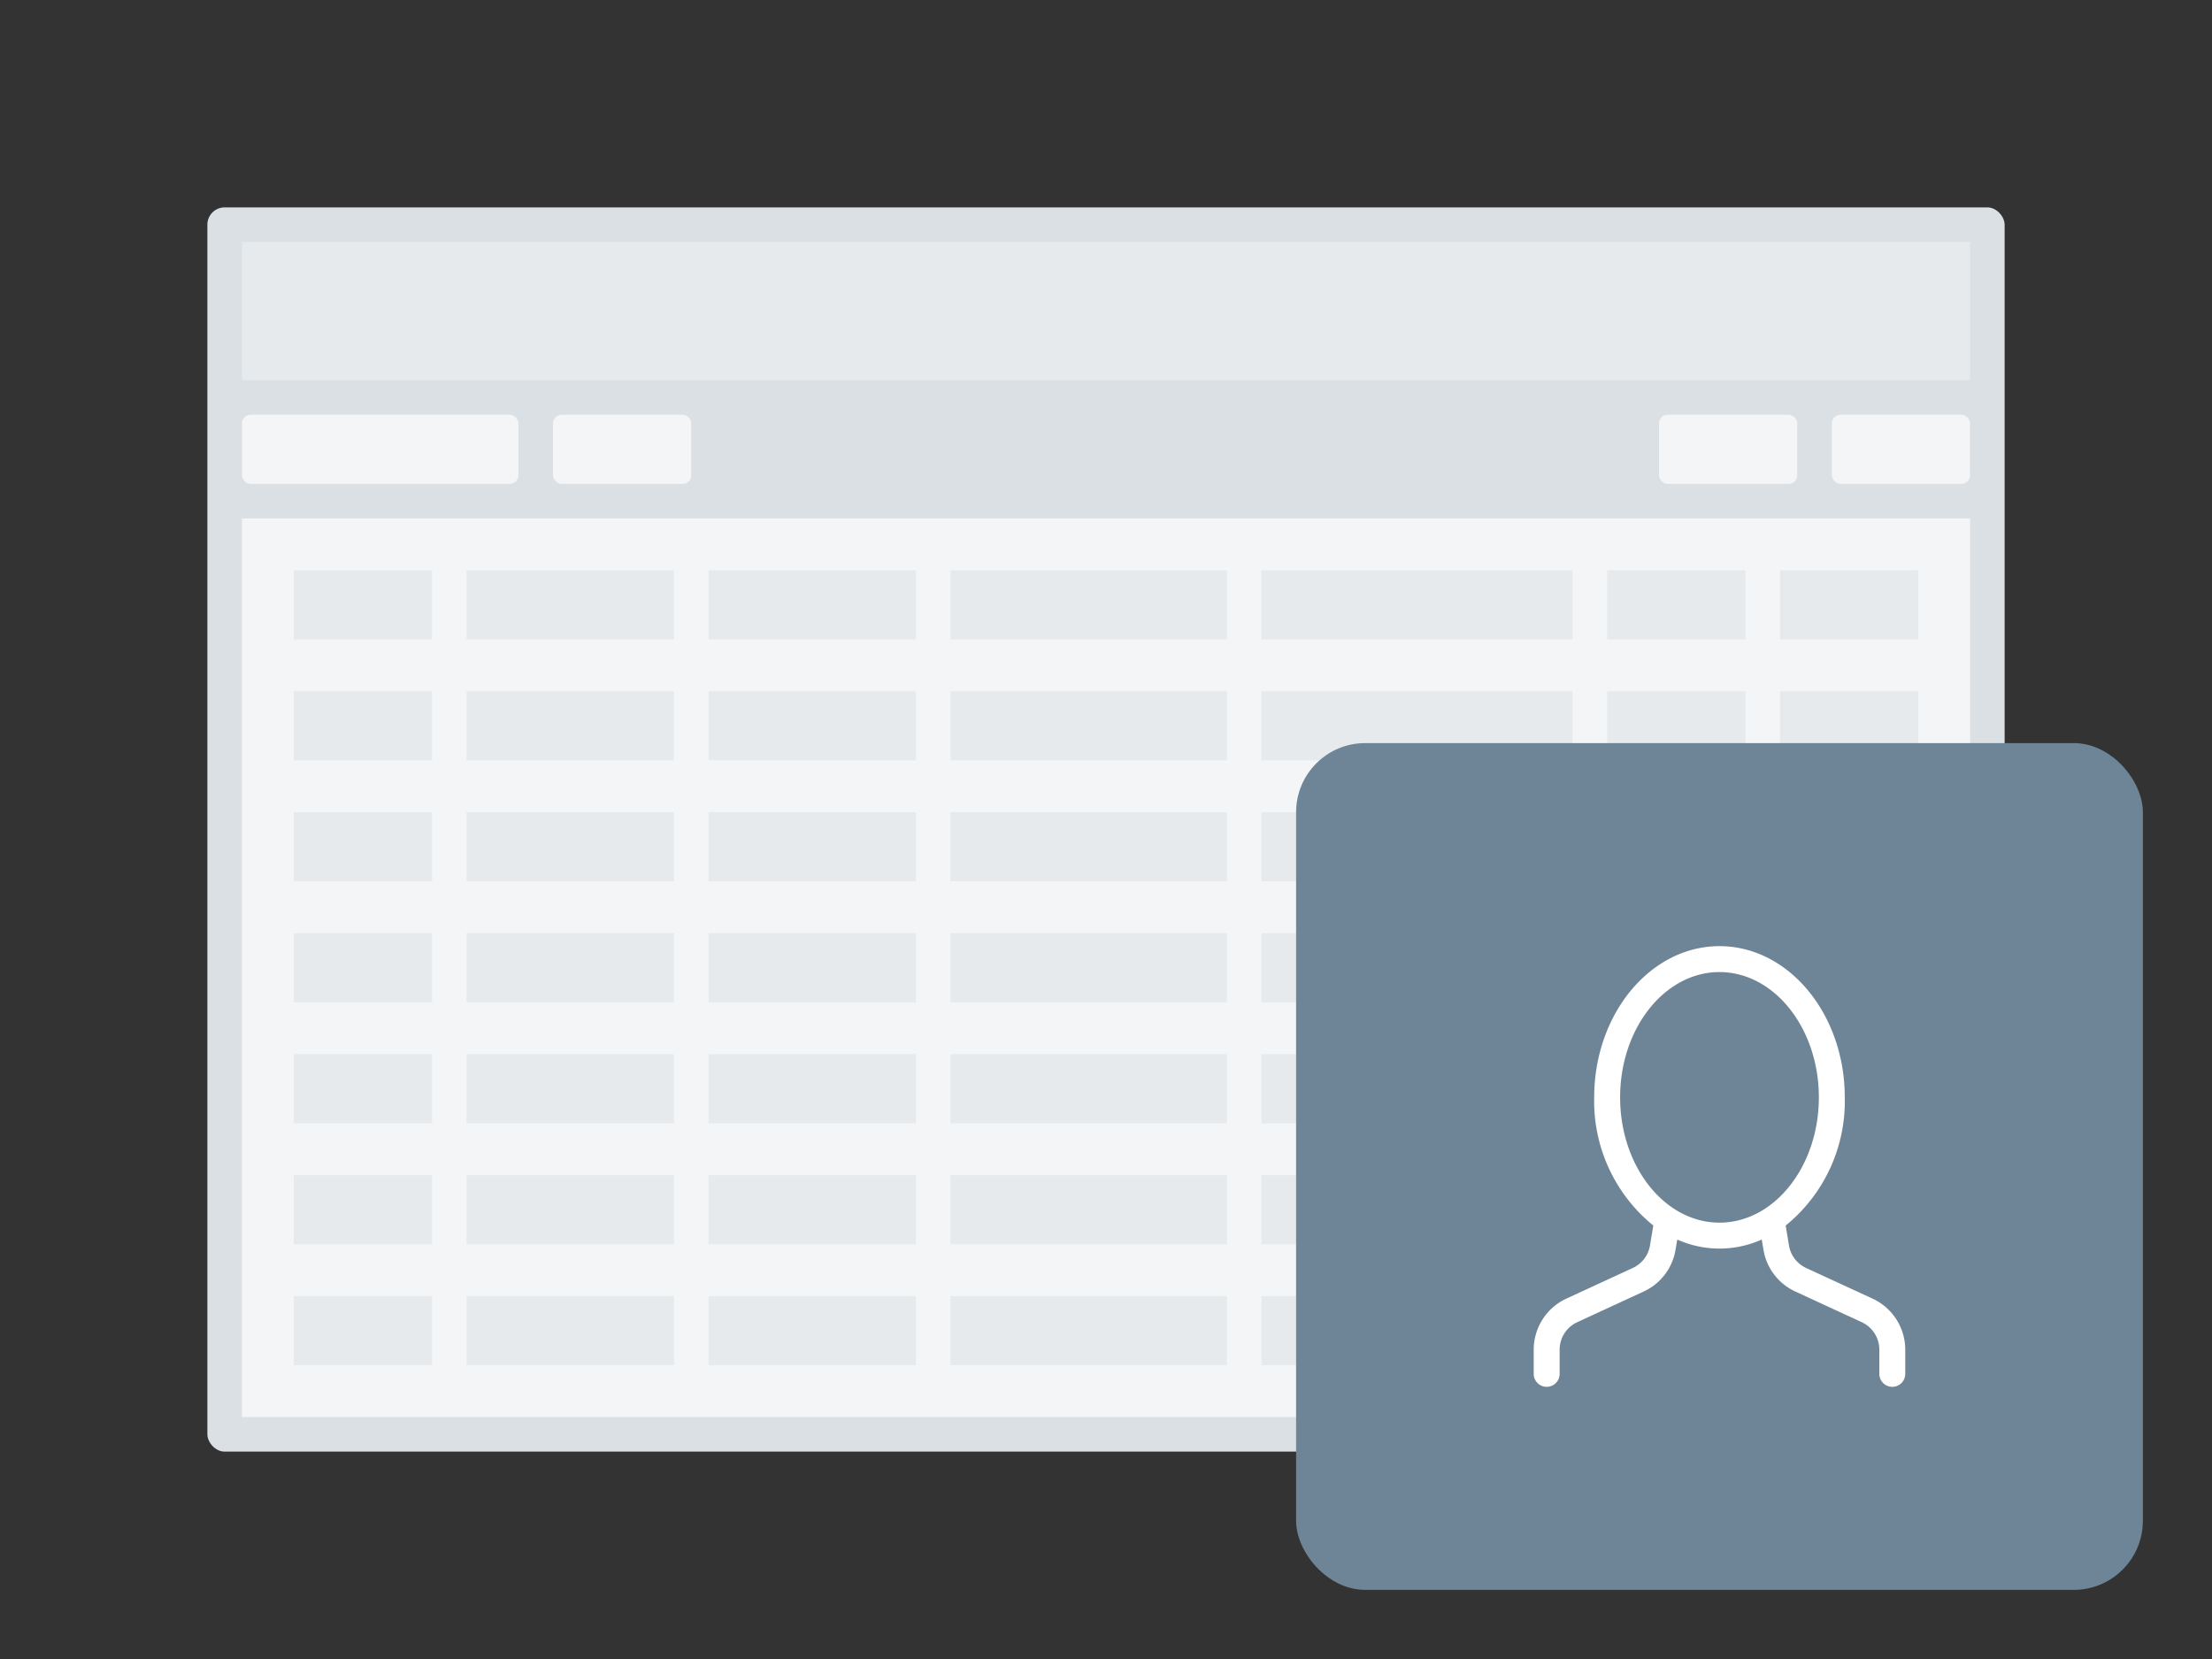
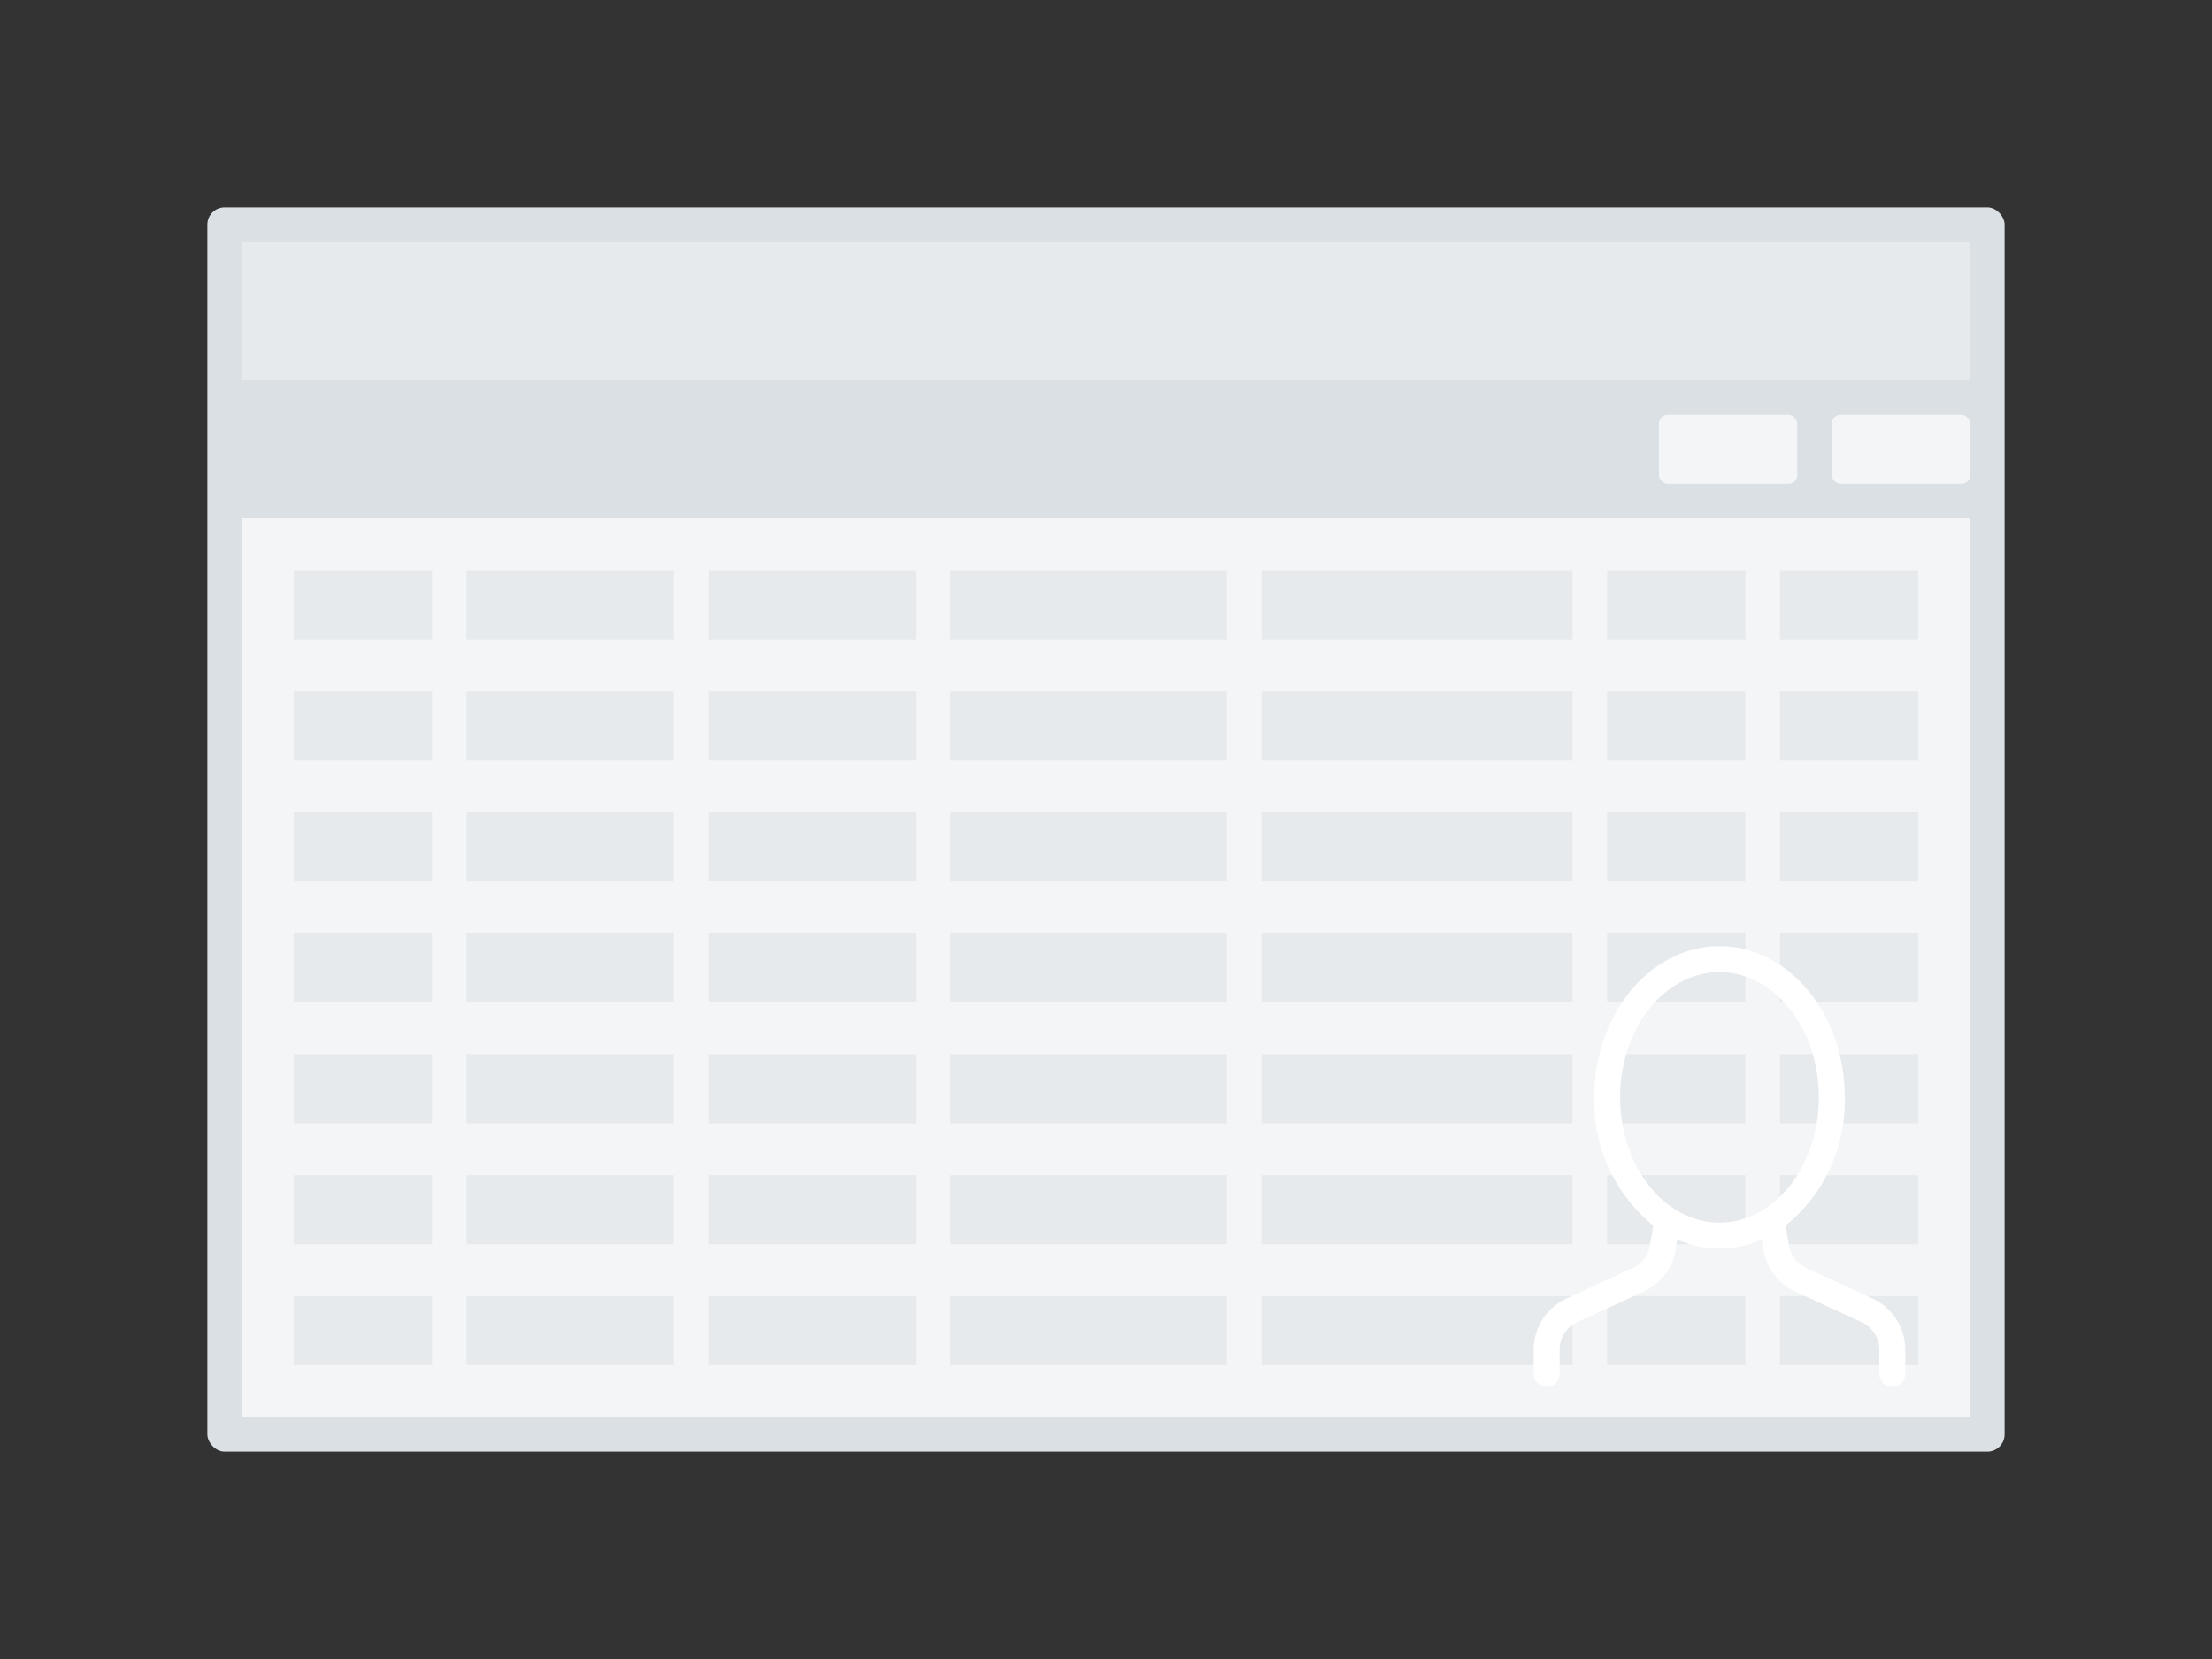
<svg xmlns="http://www.w3.org/2000/svg" xmlns:xlink="http://www.w3.org/1999/xlink" viewBox="0 0 128 96">
  <rect x="0" y="0" width="128" height="96" fill="#333333" stroke="none" />
  <defs>
    <symbol id="a" data-name="icon_user" viewBox="0 0 49 49">
      <path fill="none" d="M0 0h49v49H0z" />
      <path d="M33.362 32.149l-3.847-1.775a1.751 1.751 0 0 1-.993-1.3l-.192-1.156a9.266 9.266 0 0 0 3.42-7.418c0-4.825-3.252-8.75-7.25-8.75s-7.25 3.925-7.25 8.75a9.266 9.266 0 0 0 3.42 7.416l-.192 1.156a1.751 1.751 0 0 1-.993 1.3l-3.847 1.775A3.258 3.258 0 0 0 13.75 35.1v1.4a.75.75 0 0 0 1.5 0v-1.4a1.754 1.754 0 0 1 1.017-1.589l3.847-1.776a3.246 3.246 0 0 0 1.843-2.417l.1-.591a5.972 5.972 0 0 0 4.888 0l.1.591a3.246 3.246 0 0 0 1.843 2.417l3.848 1.776A1.755 1.755 0 0 1 33.75 35.1v1.4a.75.75 0 0 0 1.5 0v-1.4a3.258 3.258 0 0 0-1.888-2.951zM18.75 20.5c0-4 2.58-7.25 5.75-7.25s5.75 3.252 5.75 7.25-2.58 7.25-5.75 7.25-5.75-3.25-5.75-7.25z" fill="#fff" />
    </symbol>
  </defs>
  <rect x="12" y="12" width="104" height="72" rx="1" ry="1" fill="#dbe0e4" />
  <path fill="#e7eaed" d="M14 14h100v8H14z" />
  <path fill="#f3f5f6" d="M14 30h100v52H14z" />
  <rect x="96" y="24" width="8" height="4" rx=".5" ry=".5" fill="#f3f5f6" />
-   <rect x="32" y="24" width="8" height="4" rx=".5" ry=".5" fill="#f3f5f6" />
  <rect x="106" y="24" width="8" height="4" rx=".5" ry=".5" fill="#f3f5f6" />
-   <rect x="14" y="24" width="16" height="4" rx=".5" ry=".5" fill="#f3f5f6" />
  <path fill="#e7eaed" d="M17 33h8v4h-8zm0 7h8v4h-8zm0 7h8v4h-8zm0 7h8v4h-8zm0 7h8v4h-8zm0 7h8v4h-8zm0 7h8v4h-8zm10-42h12v4H27zm0 7h12v4H27zm0 7h12v4H27zm0 7h12v4H27zm0 7h12v4H27zm0 7h12v4H27zm0 7h12v4H27zm14-42h12v4H41zm0 7h12v4H41zm0 7h12v4H41zm0 7h12v4H41zm0 7h12v4H41zm0 7h12v4H41zm0 7h12v4H41zm14-42h16v4H55zm0 7h16v4H55zm0 7h16v4H55zm0 7h16v4H55zm0 7h16v4H55zm0 7h16v4H55zm0 7h16v4H55zm18-42h18v4H73zm0 7h18v4H73zm0 7h18v4H73zm0 7h18v4H73zm0 7h18v4H73zm0 7h18v4H73zm0 7h18v4H73zm20-42h8v4h-8zm0 7h8v4h-8zm0 7h8v4h-8zm0 7h8v4h-8zm0 7h8v4h-8zm0 7h8v4h-8zm0 7h8v4h-8zm10-42h8v4h-8zm0 7h8v4h-8zm0 7h8v4h-8zm0 7h8v4h-8zm0 7h8v4h-8zm0 7h8v4h-8zm0 7h8v4h-8z" />
-   <rect x="75" y="43" width="49" height="49" rx="4" ry="4" fill="#6e8598" />
  <use width="49" height="49" transform="translate(75 43)" xlink:href="#a" />
</svg>